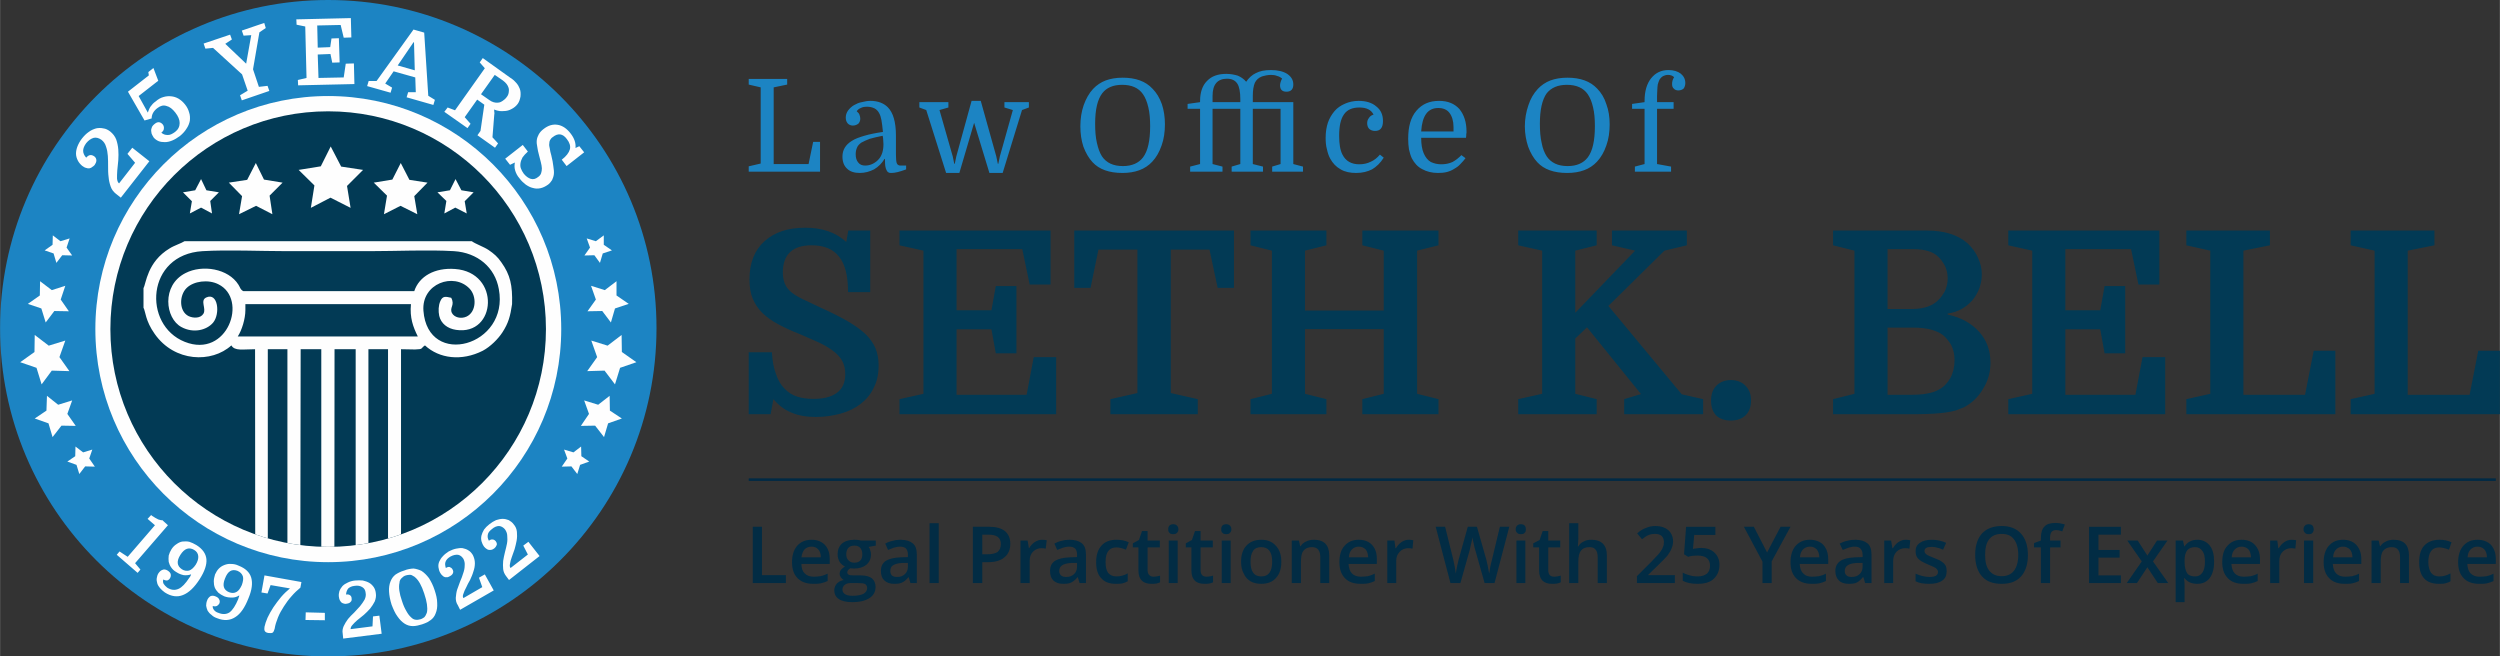
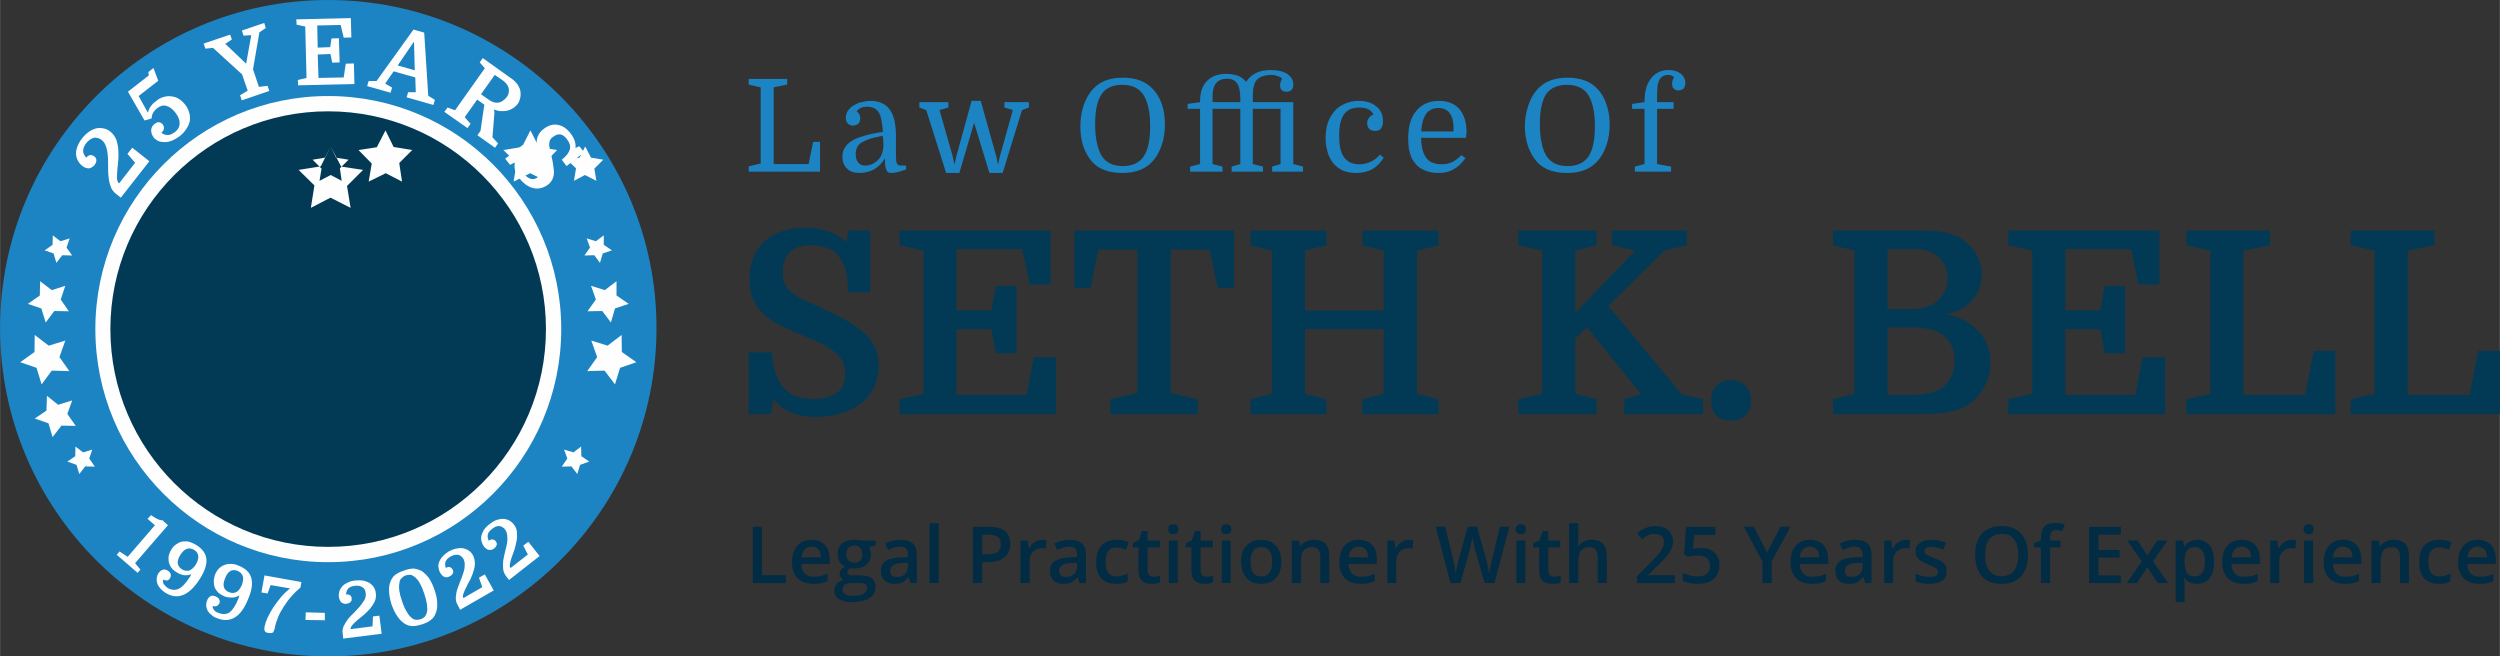
<svg xmlns="http://www.w3.org/2000/svg" xml:space="preserve" width="9.948in" height="2.612in" version="1.1" style="shape-rendering:geometricPrecision; text-rendering:geometricPrecision; image-rendering:optimizeQuality; fill-rule:evenodd; clip-rule:evenodd" viewBox="0 0 9814 2577">
  <rect x="0" y="0" width="9814" height="2577" fill="#333333" stroke="none" />
  <defs>
    <style type="text/css">
   
    .fil7 {fill:none}
    .fil5 {fill:#FEFEFE}
    .fil3 {fill:#002A45}
    .fil6 {fill:#023A55}
    .fil4 {fill:#1C84C3}
    .fil8 {fill:#FEFEFE;fill-rule:nonzero}
    .fil0 {fill:#022C44;fill-rule:nonzero}
    .fil2 {fill:#023A55;fill-rule:nonzero}
    .fil1 {fill:#1C84C3;fill-rule:nonzero}
   
  </style>
    <clipPath id="id0">
      <path d="M1288 437c472,0 855,383 855,855 0,472 -383,855 -855,855 -472,0 -855,-383 -855,-855 0,-472 383,-855 855,-855z" />
    </clipPath>
  </defs>
  <g id="Layer_x0020_1">
    <g id="_583484416">
      <path class="fil0" d="M2955 2289l0 -221 36 0 0 190 94 0 0 31 -130 0zm237 3c-26,0 -46,-7 -61,-22 -15,-15 -22,-36 -22,-63 0,-27 7,-49 20,-64 14,-16 33,-24 57,-24 22,0 39,7 52,20 13,14 19,32 19,56l0 19 -111 0c0,16 4,29 13,37 8,9 20,13 35,13 10,0 19,-1 27,-2 9,-2 18,-5 28,-10l0 29c-9,4 -18,7 -27,9 -8,2 -19,2 -30,2zm-6 -146c-12,0 -21,4 -28,11 -6,7 -10,17 -12,31l76 0c0,-14 -3,-24 -10,-31 -6,-7 -15,-11 -26,-11zm252 -24l0 20 -28 5c3,4 5,8 6,13 2,5 3,11 3,16 0,18 -6,31 -18,41 -12,10 -28,15 -49,15 -5,0 -10,-1 -14,-1 -8,4 -12,10 -12,16 0,4 2,7 5,9 4,2 11,3 20,3l29 0c19,0 33,4 42,11 10,8 15,20 15,34 0,19 -8,34 -24,44 -15,10 -38,16 -67,16 -23,0 -41,-4 -53,-12 -12,-8 -18,-20 -18,-35 0,-10 4,-19 10,-26 7,-7 16,-12 27,-14 -4,-2 -8,-6 -11,-10 -3,-5 -5,-9 -5,-14 0,-6 2,-12 5,-16 4,-4 9,-9 16,-13 -8,-4 -16,-10 -21,-18 -5,-9 -8,-18 -8,-30 0,-18 6,-32 17,-42 12,-10 28,-15 49,-15 5,0 10,0 15,1 5,1 9,2 12,2l57 0zm-131 193c0,8 4,14 11,18 6,4 16,6 29,6 19,0 33,-3 43,-8 9,-6 14,-13 14,-22 0,-7 -3,-13 -8,-16 -5,-3 -15,-4 -29,-4l-27 0c-10,0 -18,2 -24,7 -6,5 -9,11 -9,19zm15 -139c0,11 3,19 9,24 5,6 13,9 23,9 20,0 31,-11 31,-33 0,-11 -3,-19 -8,-25 -5,-6 -13,-9 -23,-9 -11,0 -18,3 -24,9 -5,6 -8,14 -8,25zm252 113l-7 -23 -1 0c-8,10 -16,17 -25,21 -8,4 -18,5 -31,5 -16,0 -29,-4 -38,-13 -10,-9 -14,-21 -14,-38 0,-17 6,-30 19,-39 13,-8 32,-13 58,-14l29 -1 0 -9c0,-10 -2,-18 -7,-24 -5,-5 -13,-8 -23,-8 -9,0 -17,2 -25,4 -8,3 -15,6 -23,9l-11 -25c9,-5 19,-9 30,-11 10,-3 21,-4 30,-4 21,0 37,5 48,14 11,9 16,24 16,44l0 112 -25 0zm-53 -24c13,0 23,-3 31,-11 8,-7 12,-17 12,-30l0 -14 -22 0c-16,1 -28,4 -36,9 -8,5 -11,12 -11,23 0,7 2,13 6,17 5,4 11,6 20,6zm164 24l-36 0 0 -235 36 0 0 235zm281 -154c0,23 -8,41 -23,53 -15,13 -37,19 -64,19l-23 0 0 82 -37 0 0 -221 64 0c28,0 48,6 62,17 14,12 21,28 21,50zm-110 41l19 0c18,0 32,-3 41,-9 8,-7 13,-17 13,-31 0,-12 -4,-22 -12,-28 -8,-6 -20,-9 -36,-9l-25 0 0 77zm235 -57c7,0 13,1 18,2l-4 33c-5,-1 -10,-2 -16,-2 -14,0 -25,5 -34,14 -9,9 -13,21 -13,36l0 87 -36 0 0 -167 28 0 5 30 1 0c6,-10 13,-18 22,-24 9,-6 19,-9 29,-9zm147 170l-7 -23 -1 0c-8,10 -17,17 -25,21 -8,4 -18,5 -31,5 -17,0 -29,-4 -39,-13 -9,-9 -13,-21 -13,-38 0,-17 6,-30 19,-39 13,-8 32,-13 58,-14l29 -1 0 -9c0,-10 -2,-18 -7,-24 -5,-5 -13,-8 -24,-8 -8,0 -16,2 -24,4 -8,3 -16,6 -23,9l-11 -25c9,-5 19,-9 29,-11 11,-3 21,-4 31,-4 21,0 37,5 48,14 11,9 16,24 16,44l0 112 -25 0zm-53 -24c13,0 23,-3 31,-11 8,-7 12,-17 12,-30l0 -14 -22 0c-16,1 -29,4 -36,9 -8,5 -12,12 -12,23 0,7 3,13 7,17 5,4 11,6 20,6zm195 27c-25,0 -44,-7 -57,-22 -14,-14 -20,-36 -20,-63 0,-28 7,-50 21,-65 13,-15 33,-23 59,-23 18,0 34,3 48,10l-11 29c-15,-6 -27,-9 -37,-9 -29,0 -43,19 -43,57 0,19 3,33 10,43 8,9 18,14 32,14 16,0 31,-4 45,-12l0 31c-7,4 -13,6 -20,8 -8,2 -16,2 -27,2zm148 -28c9,0 18,-2 26,-4l0 26c-4,2 -9,4 -15,5 -6,1 -12,1 -19,1 -34,0 -51,-17 -51,-53l0 -90 -22 0 0 -16 24 -13 12 -35 22 0 0 37 48 0 0 27 -48 0 0 90c0,8 2,14 7,19 4,4 9,6 16,6zm95 25l-35 0 0 -167 35 0 0 167zm-37 -211c0,-6 1,-11 5,-15 3,-3 8,-5 15,-5 6,0 11,2 14,5 4,4 6,9 6,15 0,6 -2,11 -6,14 -3,4 -8,5 -14,5 -7,0 -12,-1 -15,-5 -4,-3 -5,-8 -5,-14zm150 186c9,0 18,-2 26,-4l0 26c-4,2 -9,4 -15,5 -6,1 -12,1 -19,1 -34,0 -51,-17 -51,-53l0 -90 -22 0 0 -16 24 -13 12 -35 22 0 0 37 48 0 0 27 -48 0 0 90c0,8 2,14 6,19 5,4 10,6 17,6zm95 25l-35 0 0 -167 35 0 0 167zm-37 -211c0,-6 1,-11 5,-15 3,-3 8,-5 15,-5 6,0 11,2 14,5 4,4 6,9 6,15 0,6 -2,11 -6,14 -3,4 -8,5 -14,5 -7,0 -12,-1 -15,-5 -4,-3 -5,-8 -5,-14zm236 127c0,28 -7,49 -21,64 -14,16 -33,23 -58,23 -16,0 -30,-3 -42,-10 -12,-7 -21,-17 -27,-31 -7,-13 -10,-28 -10,-46 0,-27 7,-48 21,-63 14,-15 33,-23 59,-23 24,0 43,8 57,24 14,15 21,36 21,62zm-121 0c0,39 14,58 42,58 29,0 43,-19 43,-58 0,-38 -14,-57 -43,-57 -15,0 -26,5 -32,15 -7,10 -10,24 -10,42zm309 84l-35 0 0 -102c0,-13 -3,-23 -8,-29 -5,-7 -14,-10 -25,-10 -15,0 -26,5 -33,14 -7,8 -10,23 -10,44l0 83 -36 0 0 -167 28 0 5 22 2 0c5,-8 12,-14 21,-18 9,-5 20,-7 31,-7 40,0 60,21 60,61l0 109zm123 3c-26,0 -47,-7 -61,-22 -15,-15 -22,-36 -22,-63 0,-27 6,-49 20,-64 14,-16 32,-24 56,-24 22,0 40,7 52,20 13,14 19,32 19,56l0 19 -111 0c1,16 5,29 13,37 9,9 20,13 35,13 10,0 19,-1 28,-2 8,-2 17,-5 27,-10l0 29c-8,4 -17,7 -26,9 -9,2 -19,2 -30,2zm-7 -146c-11,0 -20,4 -27,11 -7,7 -11,17 -12,31l76 0c-1,-14 -4,-24 -10,-31 -7,-7 -16,-11 -27,-11zm197 -27c7,0 13,1 17,2l-3 33c-5,-1 -10,-2 -16,-2 -14,0 -26,5 -34,14 -9,9 -14,21 -14,36l0 87 -35 0 0 -167 28 0 4 30 2 0c6,-10 13,-18 22,-24 9,-6 18,-9 29,-9zm336 170l-39 0 -37 -131c-2,-6 -4,-14 -6,-25 -3,-11 -4,-19 -5,-23 -1,7 -2,15 -5,25 -2,10 -4,18 -5,23l-37 131 -39 0 -29 -110 -29 -111 37 0 32 129c5,21 8,39 10,55 1,-9 3,-18 5,-29 2,-10 4,-19 6,-26l36 -129 36 0 37 130c3,12 7,30 11,54 2,-15 5,-33 11,-55l31 -129 37 0 -58 221zm121 0l-35 0 0 -167 35 0 0 167zm-38 -211c0,-6 2,-11 6,-15 3,-3 8,-5 14,-5 7,0 12,2 15,5 4,4 5,9 5,15 0,6 -1,11 -5,14 -3,4 -8,5 -15,5 -6,0 -11,-1 -14,-5 -4,-3 -6,-8 -6,-14zm151 186c9,0 17,-2 26,-4l0 26c-4,2 -9,4 -15,5 -6,1 -13,1 -19,1 -34,0 -51,-17 -51,-53l0 -90 -23 0 0 -16 25 -13 12 -35 22 0 0 37 47 0 0 27 -47 0 0 90c0,8 2,14 6,19 4,4 10,6 17,6zm207 25l-36 0 0 -102c0,-13 -3,-23 -8,-29 -5,-7 -13,-10 -25,-10 -15,0 -26,5 -33,14 -7,9 -10,23 -10,44l0 83 -36 0 0 -235 36 0 0 60c0,9 -1,20 -2,31l2 0c5,-9 12,-15 21,-19 8,-5 18,-7 30,-7 40,0 61,21 61,61l0 109zm267 0l-149 0 0 -27 57 -57c16,-17 28,-29 33,-36 6,-8 10,-14 12,-21 3,-6 4,-13 4,-20 0,-10 -3,-18 -9,-24 -6,-5 -14,-8 -25,-8 -8,0 -17,1 -25,4 -8,3 -17,9 -27,17l-19 -23c12,-11 24,-18 36,-22 11,-5 24,-7 37,-7 20,0 37,6 49,16 12,11 19,26 19,44 0,10 -2,19 -6,28 -3,9 -9,18 -16,28 -8,9 -20,22 -37,38l-39 38 0 1 105 0 0 31zm102 -138c22,0 40,6 53,18 13,12 20,28 20,48 0,24 -8,42 -23,56 -14,13 -35,19 -63,19 -24,0 -44,-4 -58,-12l0 -32c8,5 18,8 28,11 11,3 21,4 30,4 16,0 28,-4 37,-11 8,-7 12,-18 12,-31 0,-27 -17,-40 -50,-40 -5,0 -11,1 -18,1 -7,1 -13,2 -18,4l-16 -10 8 -108 115 0 0 32 -83 0 -5 55c3,-1 7,-2 13,-2 5,-1 11,-2 18,-2zm260 18l53 -101 39 0 -74 136 0 85 -36 0 0 -84 -73 -137 39 0 52 101zm175 123c-26,0 -46,-7 -61,-22 -15,-15 -22,-36 -22,-63 0,-27 7,-49 20,-64 14,-16 33,-24 56,-24 22,0 40,7 53,20 12,14 19,32 19,56l0 19 -112 0c1,16 5,29 14,37 8,9 19,13 34,13 10,0 20,-1 28,-2 9,-2 18,-5 27,-10l0 29c-8,4 -17,7 -26,9 -9,2 -19,2 -30,2zm-7 -146c-11,0 -20,4 -27,11 -7,7 -11,17 -12,31l76 0c0,-14 -4,-24 -10,-31 -7,-7 -15,-11 -27,-11zm217 143l-7 -23 -2 0c-8,10 -16,17 -24,21 -8,4 -19,5 -31,5 -17,0 -30,-4 -39,-13 -9,-9 -14,-21 -14,-38 0,-17 7,-30 20,-39 12,-8 32,-13 58,-14l29 -1 0 -9c0,-10 -3,-18 -8,-24 -5,-5 -12,-8 -23,-8 -8,0 -17,2 -24,4 -8,3 -16,6 -23,9l-12 -25c10,-5 19,-9 30,-11 11,-3 21,-4 31,-4 21,0 37,5 48,14 11,9 16,24 16,44l0 112 -25 0zm-53 -24c13,0 23,-3 31,-11 8,-7 12,-17 12,-30l0 -14 -22 0c-17,1 -29,4 -36,9 -8,5 -12,12 -12,23 0,7 2,13 7,17 4,4 11,6 20,6zm212 -146c8,0 13,1 18,2l-3 33c-5,-1 -11,-2 -16,-2 -14,0 -26,5 -35,14 -8,9 -13,21 -13,36l0 87 -35 0 0 -167 27 0 5 30 2 0c6,-10 13,-18 22,-24 9,-6 18,-9 28,-9zm161 123c0,16 -5,29 -17,37 -12,9 -29,13 -51,13 -23,0 -41,-3 -54,-10l0 -30c20,9 38,13 55,13 22,0 33,-6 33,-20 0,-4 -2,-7 -4,-10 -2,-3 -6,-6 -12,-9 -6,-3 -13,-6 -23,-10 -19,-8 -32,-15 -39,-23 -7,-7 -10,-17 -10,-29 0,-14 5,-25 17,-33 11,-8 27,-12 47,-12 20,0 38,4 56,12l-12 27c-18,-8 -33,-11 -45,-11 -19,0 -28,5 -28,16 0,5 2,9 7,13 5,4 16,9 32,15 14,5 24,10 30,15 6,4 11,9 14,15 3,6 4,13 4,21zm319 -63c0,36 -9,64 -27,84 -18,20 -43,29 -76,29 -34,0 -59,-9 -77,-29 -18,-20 -27,-48 -27,-85 0,-36 9,-64 27,-84 18,-19 44,-29 77,-29 33,0 58,10 76,30 18,20 27,48 27,84zm-168 0c0,27 5,47 16,61 11,14 27,22 49,22 21,0 37,-7 48,-21 11,-14 17,-35 17,-62 0,-28 -6,-48 -17,-62 -10,-14 -26,-21 -48,-21 -22,0 -38,7 -49,21 -11,14 -16,34 -16,62zm296 -30l-41 0 0 140 -36 0 0 -140 -27 0 0 -17 27 -10 0 -11c0,-20 5,-35 14,-44 9,-10 24,-14 43,-14 12,0 24,2 37,6l-10 27c-9,-3 -17,-5 -25,-5 -8,0 -14,3 -18,8 -3,5 -5,12 -5,22l0 11 41 0 0 27zm237 140l-125 0 0 -221 125 0 0 31 -88 0 0 60 83 0 0 30 -83 0 0 70 88 0 0 30zm82 -85l-57 -82 41 0 38 59 38 -59 41 0 -57 82 60 85 -41 0 -41 -62 -41 62 -40 0 59 -85zm218 88c-22,0 -38,-7 -50,-22l-2 0c2,14 2,22 2,25l0 69 -35 0 0 -242 29 0c0,3 2,11 5,23l1 0c11,-17 28,-26 50,-26 21,0 37,8 49,23 12,15 17,36 17,63 0,28 -6,49 -17,64 -12,16 -29,23 -49,23zm-9 -144c-14,0 -24,4 -31,13 -6,8 -10,21 -10,39l0 5c0,21 4,36 10,45 6,9 17,13 32,13 12,0 21,-5 28,-15 7,-10 10,-24 10,-43 0,-19 -3,-33 -10,-42 -7,-10 -16,-15 -29,-15zm190 144c-26,0 -47,-7 -61,-22 -15,-15 -22,-36 -22,-63 0,-27 6,-49 20,-64 14,-16 32,-24 56,-24 22,0 40,7 52,20 13,14 20,32 20,56l0 19 -112 0c1,16 5,29 13,37 9,9 20,13 35,13 10,0 19,-1 28,-2 8,-2 18,-5 27,-10l0 29c-8,4 -17,7 -26,9 -9,2 -19,2 -30,2zm-7 -146c-11,0 -20,4 -27,11 -7,7 -11,17 -12,31l76 0c-1,-14 -4,-24 -10,-31 -7,-7 -16,-11 -27,-11zm197 -27c7,0 13,1 17,2l-3 33c-5,-1 -10,-2 -16,-2 -14,0 -25,5 -34,14 -9,9 -13,21 -13,36l0 87 -36 0 0 -167 28 0 4 30 2 0c6,-10 13,-18 22,-24 9,-6 18,-9 29,-9zm84 170l-36 0 0 -167 36 0 0 167zm-38 -211c0,-6 2,-11 6,-15 3,-3 8,-5 14,-5 7,0 12,2 15,5 3,4 5,9 5,15 0,6 -2,11 -5,14 -3,4 -8,5 -15,5 -6,0 -11,-1 -14,-5 -4,-3 -6,-8 -6,-14zm162 214c-26,0 -47,-7 -61,-22 -15,-15 -22,-36 -22,-63 0,-27 7,-49 20,-64 14,-16 32,-24 56,-24 22,0 40,7 52,20 13,14 20,32 20,56l0 19 -112 0c1,16 5,29 13,37 9,9 20,13 35,13 10,0 19,-1 28,-2 8,-2 18,-5 27,-10l0 29c-8,4 -17,7 -26,9 -9,2 -19,2 -30,2zm-7 -146c-11,0 -20,4 -27,11 -7,7 -11,17 -12,31l76 0c0,-14 -4,-24 -10,-31 -7,-7 -16,-11 -27,-11zm259 143l-35 0 0 -102c0,-13 -3,-23 -8,-29 -5,-7 -14,-10 -25,-10 -15,0 -26,5 -33,14 -7,8 -10,23 -10,44l0 83 -36 0 0 -167 28 0 5 22 2 0c5,-8 12,-14 21,-18 9,-5 20,-7 31,-7 40,0 60,21 60,61l0 109zm117 3c-25,0 -45,-7 -58,-22 -13,-14 -19,-36 -19,-63 0,-28 6,-50 20,-65 14,-15 34,-23 60,-23 17,0 33,3 47,10l-10 29c-15,-6 -28,-9 -38,-9 -28,0 -43,19 -43,57 0,19 4,33 11,43 7,9 18,14 32,14 15,0 30,-4 44,-12l0 31c-6,4 -13,6 -20,8 -7,2 -16,2 -26,2zm159 0c-26,0 -47,-7 -61,-22 -15,-15 -22,-36 -22,-63 0,-27 7,-49 20,-64 14,-16 32,-24 56,-24 22,0 40,7 53,20 12,14 19,32 19,56l0 19 -112 0c1,16 5,29 13,37 9,9 20,13 35,13 10,0 19,-1 28,-2 8,-2 18,-5 27,-10l0 29c-8,4 -17,7 -26,9 -9,2 -19,2 -30,2zm-7 -146c-11,0 -20,4 -27,11 -7,7 -11,17 -12,31l76 0c0,-14 -4,-24 -10,-31 -7,-7 -15,-11 -27,-11z" />
      <g>
        <path class="fil1" d="M3037 644l137 0 18 -87 27 0 0 117 -280 0 0 -21 47 -11 0 -299 -47 -11 0 -22 151 0 0 22 -53 11 0 301zm270 -29c0,-13 3,-25 9,-35 6,-10 15,-19 28,-27 12,-8 29,-14 49,-20 20,-6 45,-11 73,-15 -2,-20 -4,-36 -6,-47 -2,-11 -5,-20 -9,-27 -4,-8 -11,-15 -19,-19 -9,-4 -18,-6 -28,-6 -9,0 -18,1 -25,5 -8,3 -13,8 -16,13 5,4 9,8 11,14 2,5 3,10 3,15 0,8 -3,15 -8,20 -6,4 -13,7 -21,7 -8,0 -15,-3 -20,-8 -5,-6 -8,-13 -8,-23 0,-10 3,-20 9,-28 6,-8 13,-15 23,-21 9,-5 19,-10 31,-12 11,-3 23,-5 34,-5 29,0 52,9 68,25 21,21 32,58 32,111l0 74c0,16 1,28 3,34 2,6 7,10 14,10l23 0 0 15c-24,9 -43,14 -57,14 -5,0 -9,0 -12,-2 -4,-2 -6,-5 -8,-9 -2,-4 -4,-10 -5,-17 -1,-7 -1,-16 -1,-27l-2 0c-10,17 -24,31 -41,41 -18,9 -36,14 -56,14 -21,0 -38,-5 -50,-17 -12,-11 -18,-27 -18,-47zm89 35c10,0 20,-2 30,-7 10,-5 19,-12 26,-21 10,-13 16,-31 16,-56 0,-6 -1,-12 -1,-17 0,-6 -1,-11 -2,-16 -20,4 -37,8 -51,12 -13,5 -24,10 -33,15 -8,6 -14,12 -17,20 -3,7 -5,15 -5,25 0,14 3,25 10,33 6,8 15,12 27,12zm344 -36l6 29 2 0 6 -29 60 -218 36 0 61 218 6 29 2 0 6 -29 51 -182 -33 -10 0 -21 96 0 0 21 -27 10 -76 247 -52 0 -60 -197 -58 197 -52 0 -78 -247 -27 -10 0 -21 114 0 0 21 -35 10 52 182zm833 -126c0,30 -4,58 -13,83 -9,26 -21,47 -37,64 -28,30 -67,44 -117,44 -52,0 -91,-14 -117,-42 -15,-16 -27,-37 -36,-61 -8,-24 -12,-51 -12,-80 0,-29 4,-57 13,-83 9,-25 21,-47 37,-64 14,-15 31,-26 49,-33 19,-7 41,-11 67,-11 51,0 90,14 117,43 16,16 28,36 37,61 8,24 12,51 12,79zm-274 -2c0,29 2,54 7,75 5,22 11,39 20,53 17,25 44,38 82,38 36,0 62,-12 79,-34 19,-25 28,-66 28,-123 0,-28 -2,-52 -7,-73 -5,-22 -12,-39 -21,-52 -17,-25 -45,-37 -82,-37 -35,0 -61,11 -78,33 -19,25 -28,65 -28,120zm363 -78l49 -7 0 -5c0,-33 9,-60 27,-78 18,-19 43,-28 76,-28 17,0 32,3 45,7 12,5 24,13 33,24 10,-15 23,-27 38,-34 15,-8 34,-12 59,-12 27,0 48,5 64,15 16,11 24,24 24,42 0,18 -9,28 -27,28 -17,0 -25,-9 -25,-25 0,-8 3,-17 8,-27 -5,-4 -12,-8 -20,-10 -7,-3 -16,-4 -24,-4 -7,0 -13,1 -19,2 -6,1 -11,3 -16,4 -13,5 -22,13 -28,25 -5,12 -8,29 -8,51l0 25 159 0 0 243 38 10 0 20 -121 0 0 -20 33 -10 0 -217 -109 0 0 217 40 10 0 20 -123 0 0 -20 34 -10 0 -217 -109 0 0 217 39 10 0 20 -127 0 0 -20 39 -10 0 -217 -49 0 0 -19zm207 -18c0,-29 -4,-50 -12,-62 -8,-12 -21,-19 -40,-19 -38,0 -57,23 -57,67l0 25 109 0 0 -11zm464 6c29,0 53,7 70,22 18,14 26,33 26,57 0,26 -10,39 -31,39 -10,0 -17,-3 -23,-8 -5,-5 -8,-13 -8,-22 0,-8 2,-15 7,-21 4,-7 11,-11 18,-13 -9,-19 -28,-28 -56,-28 -27,0 -48,9 -60,27 -13,18 -19,46 -19,84 0,32 4,57 13,74 13,26 36,38 66,38 16,0 31,-3 45,-10 14,-6 26,-16 36,-28l15 12c-13,21 -29,36 -46,46 -18,9 -38,14 -62,14 -24,0 -44,-4 -61,-14 -18,-10 -31,-24 -41,-42 -6,-11 -10,-23 -13,-37 -4,-14 -5,-29 -5,-45 0,-22 3,-42 9,-60 6,-17 15,-32 26,-45 11,-13 25,-22 41,-29 16,-7 34,-11 53,-11zm246 145c0,24 3,45 10,61 7,16 16,27 28,34 13,6 26,9 41,9 16,0 31,-3 44,-9 13,-7 24,-16 35,-27l16 12c-6,8 -12,15 -19,22 -7,8 -15,14 -24,19 -9,6 -18,10 -29,13 -11,3 -23,4 -36,4 -23,0 -44,-5 -62,-15 -18,-9 -31,-24 -41,-43 -5,-11 -8,-22 -11,-35 -2,-13 -3,-26 -3,-41 0,-48 10,-84 32,-110 22,-26 51,-39 89,-39 35,0 61,11 80,32 18,22 28,51 28,89 0,3 0,7 -1,9 0,3 0,8 -1,15l-176 0zm67 -117c-41,0 -63,30 -67,92l127 0 0 -17c0,-24 -6,-43 -16,-56 -10,-13 -25,-19 -44,-19zm673 64c0,30 -4,58 -13,83 -9,26 -21,47 -37,64 -28,30 -67,44 -117,44 -52,0 -91,-14 -117,-42 -15,-16 -27,-37 -36,-61 -8,-24 -13,-51 -13,-80 0,-29 5,-57 14,-83 8,-25 21,-47 37,-64 14,-15 31,-26 49,-33 19,-7 41,-11 67,-11 51,0 90,14 117,43 16,16 28,36 36,61 9,24 13,51 13,79zm-274 -2c0,29 2,54 7,75 4,22 11,39 20,53 17,25 44,38 82,38 36,0 62,-12 79,-34 19,-25 28,-66 28,-123 0,-28 -2,-52 -7,-73 -5,-22 -12,-39 -21,-52 -17,-25 -45,-37 -82,-37 -35,0 -61,11 -79,33 -18,25 -27,65 -27,120zm362 -78l49 -7 0 -5c0,-38 9,-68 26,-89 17,-21 39,-32 68,-32 20,0 36,5 48,14 12,10 18,22 18,37 0,9 -3,17 -7,22 -5,4 -12,7 -20,7 -7,0 -14,-2 -18,-7 -5,-4 -7,-10 -7,-18 0,-9 2,-18 8,-27 -6,-6 -14,-9 -24,-9 -7,0 -14,2 -20,5 -6,4 -10,8 -13,13 -3,6 -5,12 -7,19 -1,7 -2,14 -2,22 0,7 -1,15 -1,23l0 25 65 0 0 26 -65 0 0 217 55 10 0 20 -142 0 0 -20 38 -10 0 -217 -49 0 0 -19z" />
        <path class="fil2" d="M3203 1637c-38,0 -70,-6 -96,-17 -27,-11 -50,-28 -71,-53l-11 59 -86 0 0 -243 91 0c2,34 7,62 16,85 8,24 19,43 33,57 14,15 31,26 50,32 19,6 40,9 64,9 38,0 69,-7 91,-23 23,-16 34,-41 34,-75 0,-20 -4,-38 -13,-53 -8,-14 -21,-28 -37,-39 -16,-12 -35,-23 -57,-33 -22,-10 -46,-20 -73,-32 -31,-12 -59,-25 -83,-38 -25,-13 -45,-28 -62,-44 -17,-17 -29,-35 -38,-56 -9,-21 -13,-47 -13,-76 0,-65 20,-115 59,-150 40,-36 93,-53 160,-53 66,0 120,18 161,56l8 -45 86 0 0 242 -87 0c0,-63 -11,-109 -35,-139 -23,-30 -59,-45 -108,-45 -75,0 -113,36 -113,107 0,17 3,32 8,44 5,12 13,23 25,33 11,9 27,19 46,28 19,9 42,20 70,33 42,19 78,37 107,54 29,17 52,34 70,51 18,18 30,36 38,55 8,20 12,42 12,66 0,34 -6,63 -19,88 -12,26 -30,47 -52,64 -22,17 -49,30 -79,38 -30,8 -62,13 -96,13zm706 -250l-17 -94 -137 0 0 257 275 0 28 -148 88 0 0 224 -615 0 0 -59 94 -21 0 -562 -94 -21 0 -58 593 0 0 212 -82 0 -29 -139 -258 0 0 240 137 0 17 -95 81 0 0 264 -81 0zm935 -482l0 225 -64 0 -32 -150 -152 0 0 563 106 24 0 59 -343 0 0 -59 106 -24 0 -563 -153 0 -31 150 -64 0 0 -225 627 0zm719 641l84 21 0 59 -299 0 0 -59 84 -21 0 -254 -309 0 0 254 84 21 0 59 -298 0 0 -59 84 -21 0 -562 -84 -21 0 -58 298 0 0 58 -84 21 0 235 309 0 0 -235 -84 -21 0 -58 299 0 0 58 -84 21 0 562zm621 -318l235 -244 -91 -21 0 -58 294 0 0 58 -88 21 -220 217 288 347 84 19 0 59 -310 0 0 -59 66 -20 -212 -262 -46 44 0 217 84 21 0 59 -308 0 0 -59 94 -21 0 -562 -94 -21 0 -58 308 0 0 58 -84 21 0 244zm533 345c0,-25 7,-45 21,-59 14,-14 33,-22 57,-22 24,0 43,8 57,22 15,15 22,34 22,58 0,25 -7,44 -21,58 -14,14 -34,21 -59,21 -24,0 -43,-7 -57,-20 -13,-14 -20,-33 -20,-58zm1063 -495c0,19 -4,38 -10,55 -7,17 -16,33 -28,47 -12,13 -26,25 -43,34 -16,9 -34,14 -53,17l0 4c52,11 93,34 123,67 30,33 45,74 45,122 0,38 -10,73 -30,104 -19,32 -44,55 -74,71 -10,4 -20,8 -31,12 -11,3 -24,6 -38,8 -15,2 -32,4 -50,5 -19,1 -41,2 -65,2l-330 0 0 -59 84 -21 0 -562 -84 -21 0 -58 367 0c70,0 124,17 162,51 17,16 31,35 40,56 10,21 15,43 15,66zm-370 208l0 264 81 0c30,0 55,-1 74,-5 18,-3 34,-8 47,-16 18,-9 32,-24 44,-44 11,-20 17,-44 17,-71 0,-23 -5,-43 -13,-59 -9,-16 -20,-29 -33,-40 -12,-9 -28,-16 -46,-21 -19,-5 -43,-8 -72,-8l-99 0zm0 -73l96 0c46,0 81,-12 103,-35 10,-9 18,-21 26,-35 7,-15 11,-31 11,-50 0,-19 -4,-35 -11,-50 -8,-14 -16,-26 -26,-35 -20,-20 -53,-30 -99,-30l-100 0 0 235zm852 174l-17 -94 -137 0 0 257 275 0 28 -148 89 0 0 224 -616 0 0 -59 94 -21 0 -562 -94 -21 0 -58 593 0 0 212 -82 0 -29 -139 -258 0 0 240 137 0 17 -95 81 0 0 264 -81 0zm545 163l242 0 34 -173 85 0 0 249 -585 0 0 -59 94 -21 0 -562 -94 -21 0 -58 328 0 0 58 -104 21 0 566zm645 0l243 0 34 -173 85 0 0 249 -586 0 0 -59 94 -21 0 -562 -94 -21 0 -58 329 0 0 58 -105 21 0 566z" />
      </g>
-       <polygon class="fil3" points="2939,1878 9798,1878 9798,1888 2939,1888 " />
      <g>
        <path class="fil4" d="M1288 0c712,0 1289,577 1289,1288 0,712 -577,1289 -1289,1289 -711,0 -1288,-577 -1288,-1289 0,-711 577,-1288 1288,-1288z" />
        <path class="fil5" d="M1288 377c505,0 915,410 915,915 0,505 -410,915 -915,915 -505,0 -914,-410 -914,-915 0,-505 409,-915 914,-915z" />
        <path class="fil6" d="M1288 437c472,0 855,383 855,855 0,472 -383,855 -855,855 -472,0 -855,-383 -855,-855 0,-472 383,-855 855,-855z" />
        <g style="clip-path:url(#id0)">
          <g>
-             <path id="1" class="fil5" d="M563 1131l0 77c8,14 7,51 44,103 78,111 224,115 301,45 13,23 46,15 93,15l1 1225c-83,0 -38,31 -52,112 -137,4 -128,-24 -128,84 0,42 -8,57 17,79l896 0c22,-22 16,-30 15,-71 0,-25 3,-61 -2,-84 -28,-16 -87,-7 -125,-8 -4,-22 -1,-56 -2,-81 0,-34 -11,-31 -47,-31l0 -1225c19,0 38,1 55,1 34,-1 21,-4 39,-16 56,52 144,63 227,21 30,-16 60,-46 77,-72 24,-37 31,-64 38,-111 2,-74 -7,-115 -42,-164 -15,-22 -29,-34 -51,-49 -18,-12 -52,-24 -65,-34l-1128 0c-12,8 -41,17 -58,28 -89,53 -93,140 -103,156zm392 12l671 0c19,-58 80,-93 160,-87 180,13 163,263 4,239 -34,-5 -59,-25 -66,-55 -4,-19 -3,-41 4,-57 9,-22 21,-19 43,-14 16,30 -8,38 3,60 9,17 35,24 57,14 39,-18 41,-80 12,-110 -62,-65 -189,-20 -181,87 17,227 338,139 296,-85 -15,-85 -83,-143 -176,-149 -102,-6 -225,0 -329,0 -110,0 -220,0 -329,0 -105,0 -227,-6 -329,0 -222,13 -236,290 -70,356 168,67 250,-168 132,-226 -39,-20 -97,-13 -125,15 -29,29 -30,91 8,110 19,9 47,9 58,-9 13,-20 -14,-52 11,-64 47,-22 56,65 27,99 -26,30 -78,42 -124,17 -64,-34 -79,-164 16,-212 66,-34 168,-18 208,46 7,11 7,19 19,25zm357 1449l0 4 84 0 0 -1225 -83 0 -1 1221zm-134 4l4 0 79 0 0 -1225 -81 0 -2 1225zm-127 -1l77 1 0 -1225 -77 0 0 1224zm395 0l77 1 0 -1225 -77 0 0 1224zm-483 -1378c0,35 -14,80 -30,104l707 0c-19,-38 -32,-74 -27,-127l-650 0 0 23zm-90 1603l819 0 10 -2 0 -60 -14 -1 -4 0 -811 0 0 63zm129 -126l1 15 27 -1 543 0 0 -45 0 -14 -14 -2 -557 0 0 47z" />
-           </g>
+             </g>
        </g>
        <path class="fil7" d="M1288 437c472,0 855,383 855,855 0,472 -383,855 -855,855 -472,0 -855,-383 -855,-855 0,-472 383,-855 855,-855z" />
-         <path class="fil5" d="M1298 575l41 79 86 13 -63 63 14 86 -79 -40 -77 40 14 -88 -62 -61 87 -14 39 -78zm-509 128l-23 44 -48 8 35 35 -8 48 44 -23 43 23 -7 -49 34 -34 -49 -8 -21 -44zm215 -63l-34 66 -72 11 52 53 -12 71 67 -33 64 33 -11 -73 51 -51 -73 -12 -32 -65zm784 63l23 44 48 8 -35 35 8 48 -45 -23 -43 23 8 -49 -35 -34 49 -8 22 -44zm-215 -63l34 66 71 11 -52 53 12 71 -66 -33 -65 33 12 -73 -52 -51 73 -12 33 -65z" />
+         <path class="fil5" d="M1298 575l41 79 86 13 -63 63 14 86 -79 -40 -77 40 14 -88 -62 -61 87 -14 39 -78zl-23 44 -48 8 35 35 -8 48 44 -23 43 23 -7 -49 34 -34 -49 -8 -21 -44zm215 -63l-34 66 -72 11 52 53 -12 71 67 -33 64 33 -11 -73 51 -51 -73 -12 -32 -65zm784 63l23 44 48 8 -35 35 8 48 -45 -23 -43 23 8 -49 -35 -34 49 -8 22 -44zm-215 -63l34 66 71 11 -52 53 12 71 -66 -33 -65 33 12 -73 -52 -51 73 -12 33 -65z" />
        <path class="fil8" d="M608 2062l-29 -25 14 -15c2,2 6,5 10,7 4,3 8,5 12,7 4,3 8,4 12,5 4,1 7,2 10,1l22 20 -129 149 21 25 -11 13 -82 -71 11 -13 32 21 107 -124zm141 193c-8,3 -18,4 -28,3 -10,-2 -20,-6 -29,-12 -9,-5 -15,-11 -20,-18 -5,-7 -8,-14 -10,-22 -1,-8 -1,-16 0,-25 2,-8 6,-17 11,-25 6,-9 12,-15 20,-20 7,-5 15,-9 23,-10 9,-1 18,-1 27,1 9,3 18,7 28,13 24,15 37,34 39,55 2,22 -7,48 -26,78 -21,33 -43,54 -66,63 -22,9 -46,6 -71,-10 -7,-5 -14,-11 -19,-17 -5,-6 -9,-12 -11,-19 -2,-7 -3,-14 -2,-20 1,-7 3,-14 7,-20 5,-7 10,-11 16,-13 6,-3 13,-1 20,3 7,5 11,9 12,15 1,5 0,10 -3,15 -3,5 -7,8 -12,9 -4,0 -9,-1 -14,-4 -2,5 -2,11 1,17 3,5 8,10 14,15 16,10 30,11 44,5 14,-6 28,-21 43,-44 2,-2 3,-4 4,-6 1,-2 2,-4 3,-6l-1 -1zm-41 -77c-16,25 -14,44 6,57 9,6 19,7 28,5 9,-3 18,-11 26,-23 8,-13 11,-24 10,-34 -1,-10 -6,-18 -16,-24 -20,-12 -38,-6 -54,19zm230 160c-8,5 -17,8 -27,8 -11,0 -21,-1 -31,-5 -9,-4 -17,-9 -23,-14 -6,-6 -11,-13 -14,-20 -3,-8 -4,-16 -4,-25 0,-8 2,-17 5,-27 4,-9 9,-17 15,-23 7,-7 14,-11 22,-14 8,-3 16,-5 26,-4 10,0 20,2 30,7 26,10 43,26 49,47 6,21 3,48 -11,81 -14,36 -31,61 -52,74 -20,13 -44,15 -71,4 -9,-3 -16,-7 -22,-13 -7,-5 -11,-10 -15,-16 -3,-7 -5,-13 -6,-20 0,-7 1,-14 4,-21 2,-7 7,-12 12,-16 6,-3 13,-3 20,0 8,3 13,7 15,12 3,5 3,10 1,16 -3,5 -6,8 -10,10 -5,2 -10,2 -16,0 -1,5 1,11 5,16 4,5 10,9 17,11 17,7 32,6 44,-2 12,-9 23,-26 34,-52 1,-3 1,-5 2,-7 1,-2 2,-4 2,-7l-1 0zm-55 -67c-11,27 -6,45 16,54 11,4 20,4 29,-1 8,-4 15,-14 21,-27 5,-14 7,-26 4,-35 -4,-10 -10,-16 -21,-21 -22,-8 -38,1 -49,30zm195 197c-2,7 -4,12 -7,15 -4,3 -10,3 -18,2 -7,-1 -12,-4 -14,-8 -2,-4 -2,-10 -1,-16 2,-10 6,-22 12,-36 6,-13 14,-27 23,-41 9,-13 19,-27 30,-40 11,-13 23,-24 35,-34l-76 -13 -12 33 -24 -4 12 -67 145 26 -4 22c-12,10 -24,21 -35,34 -11,12 -21,26 -30,40 -9,14 -17,28 -23,43 -6,15 -11,30 -13,44zm122 -64l75 2 0 29 -76 -1 1 -30zm262 55l2 -39 25 -3 9 71 -151 19 -2 -20c-2,-10 0,-20 4,-29 5,-10 10,-19 17,-28 7,-8 15,-17 24,-25 8,-9 16,-17 23,-25 7,-9 13,-17 18,-26 4,-9 6,-17 4,-27 -1,-10 -5,-17 -13,-22 -8,-5 -18,-7 -30,-5 -11,1 -19,5 -25,10 -5,6 -8,14 -9,24 7,-1 12,0 16,3 4,3 6,7 6,12 1,6 0,11 -4,14 -3,4 -8,6 -15,7 -4,1 -7,1 -10,0 -4,-1 -7,-2 -10,-4 -2,-2 -5,-5 -7,-9 -2,-3 -3,-8 -4,-14 -1,-8 0,-15 2,-22 3,-8 7,-14 12,-20 6,-6 12,-10 21,-14 8,-4 18,-7 29,-8 10,-1 21,-1 30,0 9,2 18,5 25,9 7,4 13,10 18,17 4,6 7,14 8,23 2,12 0,22 -4,33 -5,10 -11,19 -18,28 -8,9 -16,17 -25,25 -9,7 -18,15 -26,21 -8,7 -14,13 -19,19 -5,5 -7,11 -7,16l86 -11zm75 -85c-6,-19 -9,-36 -10,-51 -1,-15 1,-29 6,-41 4,-10 10,-19 19,-26 9,-6 20,-12 34,-16 7,-3 14,-5 20,-6 6,-1 12,-2 17,-2 5,1 10,1 15,3 5,1 11,4 16,6 11,7 21,17 30,29 8,13 16,28 22,47 6,18 10,35 10,50 1,16 -1,29 -6,41 -2,6 -5,11 -8,15 -3,4 -7,8 -11,11 -4,3 -9,6 -14,9 -6,3 -12,5 -20,8 -13,4 -25,7 -36,7 -12,0 -22,-3 -32,-9 -11,-7 -20,-16 -29,-29 -9,-12 -16,-28 -23,-46zm128 -44c-10,-31 -22,-52 -35,-63 -3,-3 -6,-5 -9,-6 -2,-2 -5,-3 -8,-4 -3,0 -6,-1 -9,0 -3,0 -7,1 -11,2 -7,2 -12,6 -17,11 -5,5 -8,11 -8,18 -4,17 -1,41 10,72 5,16 11,29 17,39 6,11 12,19 19,25 5,5 10,8 17,9 6,1 13,0 20,-2 4,-1 7,-3 10,-5 3,-1 5,-3 7,-6 2,-2 3,-5 4,-7 2,-3 3,-7 4,-10 3,-17 0,-41 -11,-73zm228 -25l-13 -37 23 -13 35 63 -132 76 -9 -18c-6,-9 -8,-18 -8,-29 1,-10 2,-21 5,-31 4,-11 8,-22 12,-33 5,-11 9,-22 12,-32 4,-11 6,-21 6,-31 1,-9 -1,-18 -5,-26 -6,-9 -12,-14 -21,-16 -9,-1 -19,1 -30,7 -10,6 -16,12 -19,20 -3,7 -2,15 1,25 6,-4 11,-5 15,-4 5,2 9,5 11,9 3,5 4,10 2,15 -2,5 -6,9 -12,12 -3,2 -6,3 -9,4 -4,0 -7,0 -10,0 -4,-1 -7,-3 -10,-6 -3,-2 -6,-6 -9,-11 -4,-7 -6,-14 -7,-22 -1,-7 0,-15 3,-22 3,-7 8,-15 14,-21 6,-7 14,-13 23,-19 10,-5 19,-9 29,-11 9,-2 18,-3 26,-2 8,2 16,4 23,9 7,4 12,10 17,18 5,10 8,21 8,32 0,11 -2,22 -6,33 -3,11 -8,22 -13,33 -6,10 -11,20 -15,29 -5,9 -9,18 -11,25 -3,7 -3,13 0,17l74 -43zm179 -128l-18 -35 20 -15 44 56 -120 94 -12 -16c-6,-8 -10,-17 -11,-27 -1,-10 -1,-21 0,-32 2,-11 4,-23 7,-34 3,-12 6,-23 8,-34 2,-11 2,-21 1,-31 0,-9 -4,-18 -9,-25 -7,-8 -14,-12 -23,-13 -9,0 -19,4 -28,12 -9,7 -15,14 -16,21 -2,8 -1,16 4,25 5,-4 10,-6 15,-5 4,0 9,3 12,7 3,4 5,9 4,14 -2,5 -5,10 -10,14 -3,2 -6,4 -9,5 -3,1 -7,1 -10,1 -4,0 -7,-1 -11,-4 -3,-2 -7,-5 -10,-9 -5,-7 -8,-14 -10,-21 -2,-8 -2,-15 0,-23 2,-7 5,-15 10,-23 5,-7 12,-14 21,-21 9,-7 17,-12 26,-16 9,-3 18,-5 26,-5 9,0 16,2 24,5 7,4 14,9 19,16 8,9 12,19 13,30 1,11 1,22 -1,34 -2,11 -5,23 -8,34 -4,11 -8,22 -11,31 -4,10 -6,19 -7,26 -2,8 -1,13 2,17l68 -53z" />
        <path class="fil8" d="M530 639l-30 -35 19 -24 67 53 -112 143 -19 -15c-10,-8 -17,-17 -21,-29 -4,-11 -7,-24 -8,-37 -2,-14 -2,-28 -2,-42 0,-14 0,-28 -1,-41 -1,-13 -3,-25 -7,-36 -3,-11 -9,-20 -18,-27 -10,-7 -20,-10 -30,-8 -11,3 -21,10 -30,21 -8,11 -12,21 -12,30 0,9 4,18 12,27 5,-6 10,-9 15,-10 6,-1 11,1 17,5 5,4 8,9 8,16 0,6 -3,12 -7,18 -3,3 -6,6 -10,8 -3,3 -7,4 -11,5 -4,0 -8,0 -13,-2 -5,-1 -9,-4 -15,-8 -7,-6 -13,-13 -17,-21 -4,-8 -7,-17 -7,-27 0,-9 2,-19 6,-29 4,-10 10,-21 18,-31 8,-10 17,-19 26,-25 9,-7 19,-11 29,-14 9,-2 19,-2 28,0 10,1 19,6 27,12 11,9 19,19 24,32 4,12 7,25 8,39 1,14 1,28 0,42 -1,14 -3,27 -4,40 -1,12 -1,23 -1,32 1,9 3,15 8,19l63 -81zm91 -322l-77 60 36 65c3,-9 6,-17 11,-24 5,-7 11,-14 20,-20 9,-8 19,-14 30,-17 10,-3 20,-4 30,-3 11,1 20,4 29,9 10,6 18,13 26,23 8,10 13,20 16,31 4,11 4,22 3,33 -2,10 -6,21 -13,31 -6,10 -15,20 -26,29 -11,8 -21,14 -31,18 -10,4 -19,6 -28,6 -9,0 -18,-1 -25,-4 -7,-3 -14,-8 -19,-14 -3,-5 -6,-10 -8,-15 -1,-5 -2,-10 -2,-15 1,-4 2,-9 4,-13 2,-3 5,-7 8,-9 8,-7 14,-9 20,-8 5,1 10,4 14,9 3,4 5,10 4,16 0,6 -4,11 -10,16 7,6 15,9 24,9 9,1 19,-4 30,-12 12,-9 18,-21 18,-35 0,-13 -6,-27 -17,-41 -11,-14 -22,-23 -35,-26 -12,-4 -23,-1 -35,8 -16,12 -23,26 -23,41l-28 8 -65 -113 82 -64 -2 -13 20 -16 19 50zm365 -179l-30 2 -7 -20 88 -30 6 20 -25 17 -25 145 23 69 34 -4 7 20 -108 37 -7 -20 30 -18 -22 -64 -114 -104 -30 3 -7 -20 104 -35 7 19 -26 17 82 78 20 -112zm318 108l-7 -34 -50 2 3 92 99 -2 8 -54 32 -1 2 81 -221 5 -1 -21 34 -8 -5 -202 -34 -7 -1 -21 214 -5 2 76 -30 1 -12 -50 -92 2 2 87 49 -2 5 -34 29 -1 3 95 -29 1zm326 58l-85 -24 -33 48 27 16 -6 20 -92 -26 6 -20 31 0 145 -202 42 12 16 248 26 16 -6 20 -105 -30 6 -20 30 0 -2 -58zm-69 -47l67 19 -3 -110 -2 0 -62 91zm417 179c-5,1 -11,0 -17,0 -7,-1 -14,-3 -22,-6 1,2 1,4 1,8 1,4 1,9 0,13l-7 88 22 24 -12 17 -69 -49 12 -17 15 -103 -28 -20 -49 69 23 26 -12 17 -91 -64 13 -17 29 11 117 -165 -20 -23 12 -17 109 78c10,6 17,13 23,20 6,7 10,14 13,22 4,10 4,20 3,31 -2,11 -5,21 -11,29 -6,8 -14,15 -24,20 -9,5 -19,8 -30,8zm-57 -43c11,8 22,11 33,10 7,0 13,-3 19,-7 6,-4 12,-9 16,-15 5,-6 7,-12 8,-19 1,-6 1,-12 -1,-18 -3,-10 -10,-19 -22,-28l-32 -22 -54 76 33 23zm118 307c-9,-10 -14,-21 -17,-31 -3,-10 -3,-20 -1,-31l-19 9 -19 -24 69 -54 20 26c-9,8 -16,16 -21,23 -4,8 -7,15 -8,23 -1,7 -1,14 2,21 2,6 6,13 11,20 9,11 18,17 27,20 10,3 19,1 29,-7 6,-4 10,-9 12,-15 2,-6 3,-12 3,-19 0,-7 -2,-15 -4,-24 -2,-8 -4,-17 -7,-27 -3,-12 -6,-23 -7,-33 -2,-9 -3,-18 -2,-27 1,-8 4,-16 8,-23 4,-7 10,-14 18,-20 19,-15 37,-20 56,-17 19,3 36,15 50,33 15,19 22,38 20,58l15 -7 19 24 -69 54 -19 -25c18,-14 28,-27 32,-41 3,-13 -1,-26 -12,-40 -16,-22 -35,-24 -55,-8 -5,3 -8,7 -11,12 -2,4 -3,8 -3,14 -1,5 0,12 2,19 1,8 3,17 6,27 4,17 7,31 8,43 2,12 3,22 2,31 -1,9 -4,16 -7,23 -4,6 -9,13 -16,18 -10,7 -20,12 -30,14 -10,2 -19,2 -29,-1 -10,-2 -19,-7 -28,-13 -9,-7 -18,-15 -25,-25z" />
        <g>
          <g>
            <polygon class="fil5" points="2468,1193 2420,1160 2420,1104 2374,1139 2320,1122 2339,1176 2306,1222 2364,1221 2398,1266 2414,1211 " />
            <polygon class="fil5" points="2402,983 2370,961 2370,924 2339,947 2303,936 2316,972 2294,1003 2333,1002 2355,1032 2366,995 " />
-             <polygon class="fil5" points="2441,1643 2387,1662 2371,1716 2336,1671 2280,1672 2312,1625 2293,1572 2348,1589 2393,1554 2394,1612 " />
            <polygon class="fil5" points="2313,1812 2277,1825 2266,1861 2243,1831 2205,1832 2227,1800 2214,1765 2251,1776 2281,1753 2282,1791 " />
            <polygon class="fil5" points="2498,1422 2441,1382 2440,1315 2385,1357 2321,1337 2344,1402 2305,1457 2373,1455 2414,1509 2434,1444 " />
          </g>
          <g>
            <polygon class="fil5" points="109,1193 156,1160 157,1104 203,1139 256,1122 238,1176 270,1222 213,1221 179,1266 162,1211 " />
            <polygon class="fil5" points="175,983 206,961 207,924 237,947 273,936 261,972 283,1003 244,1002 221,1032 210,995 " />
            <polygon class="fil5" points="136,1643 190,1662 206,1716 241,1671 297,1672 264,1625 283,1572 228,1589 184,1554 182,1612 " />
            <polygon class="fil5" points="264,1812 300,1825 311,1861 334,1831 372,1832 350,1800 362,1765 326,1776 296,1753 295,1791 " />
            <polygon class="fil5" points="79,1422 135,1382 136,1315 191,1357 256,1337 233,1402 272,1457 203,1455 163,1509 143,1444 " />
          </g>
        </g>
      </g>
    </g>
  </g>
</svg>